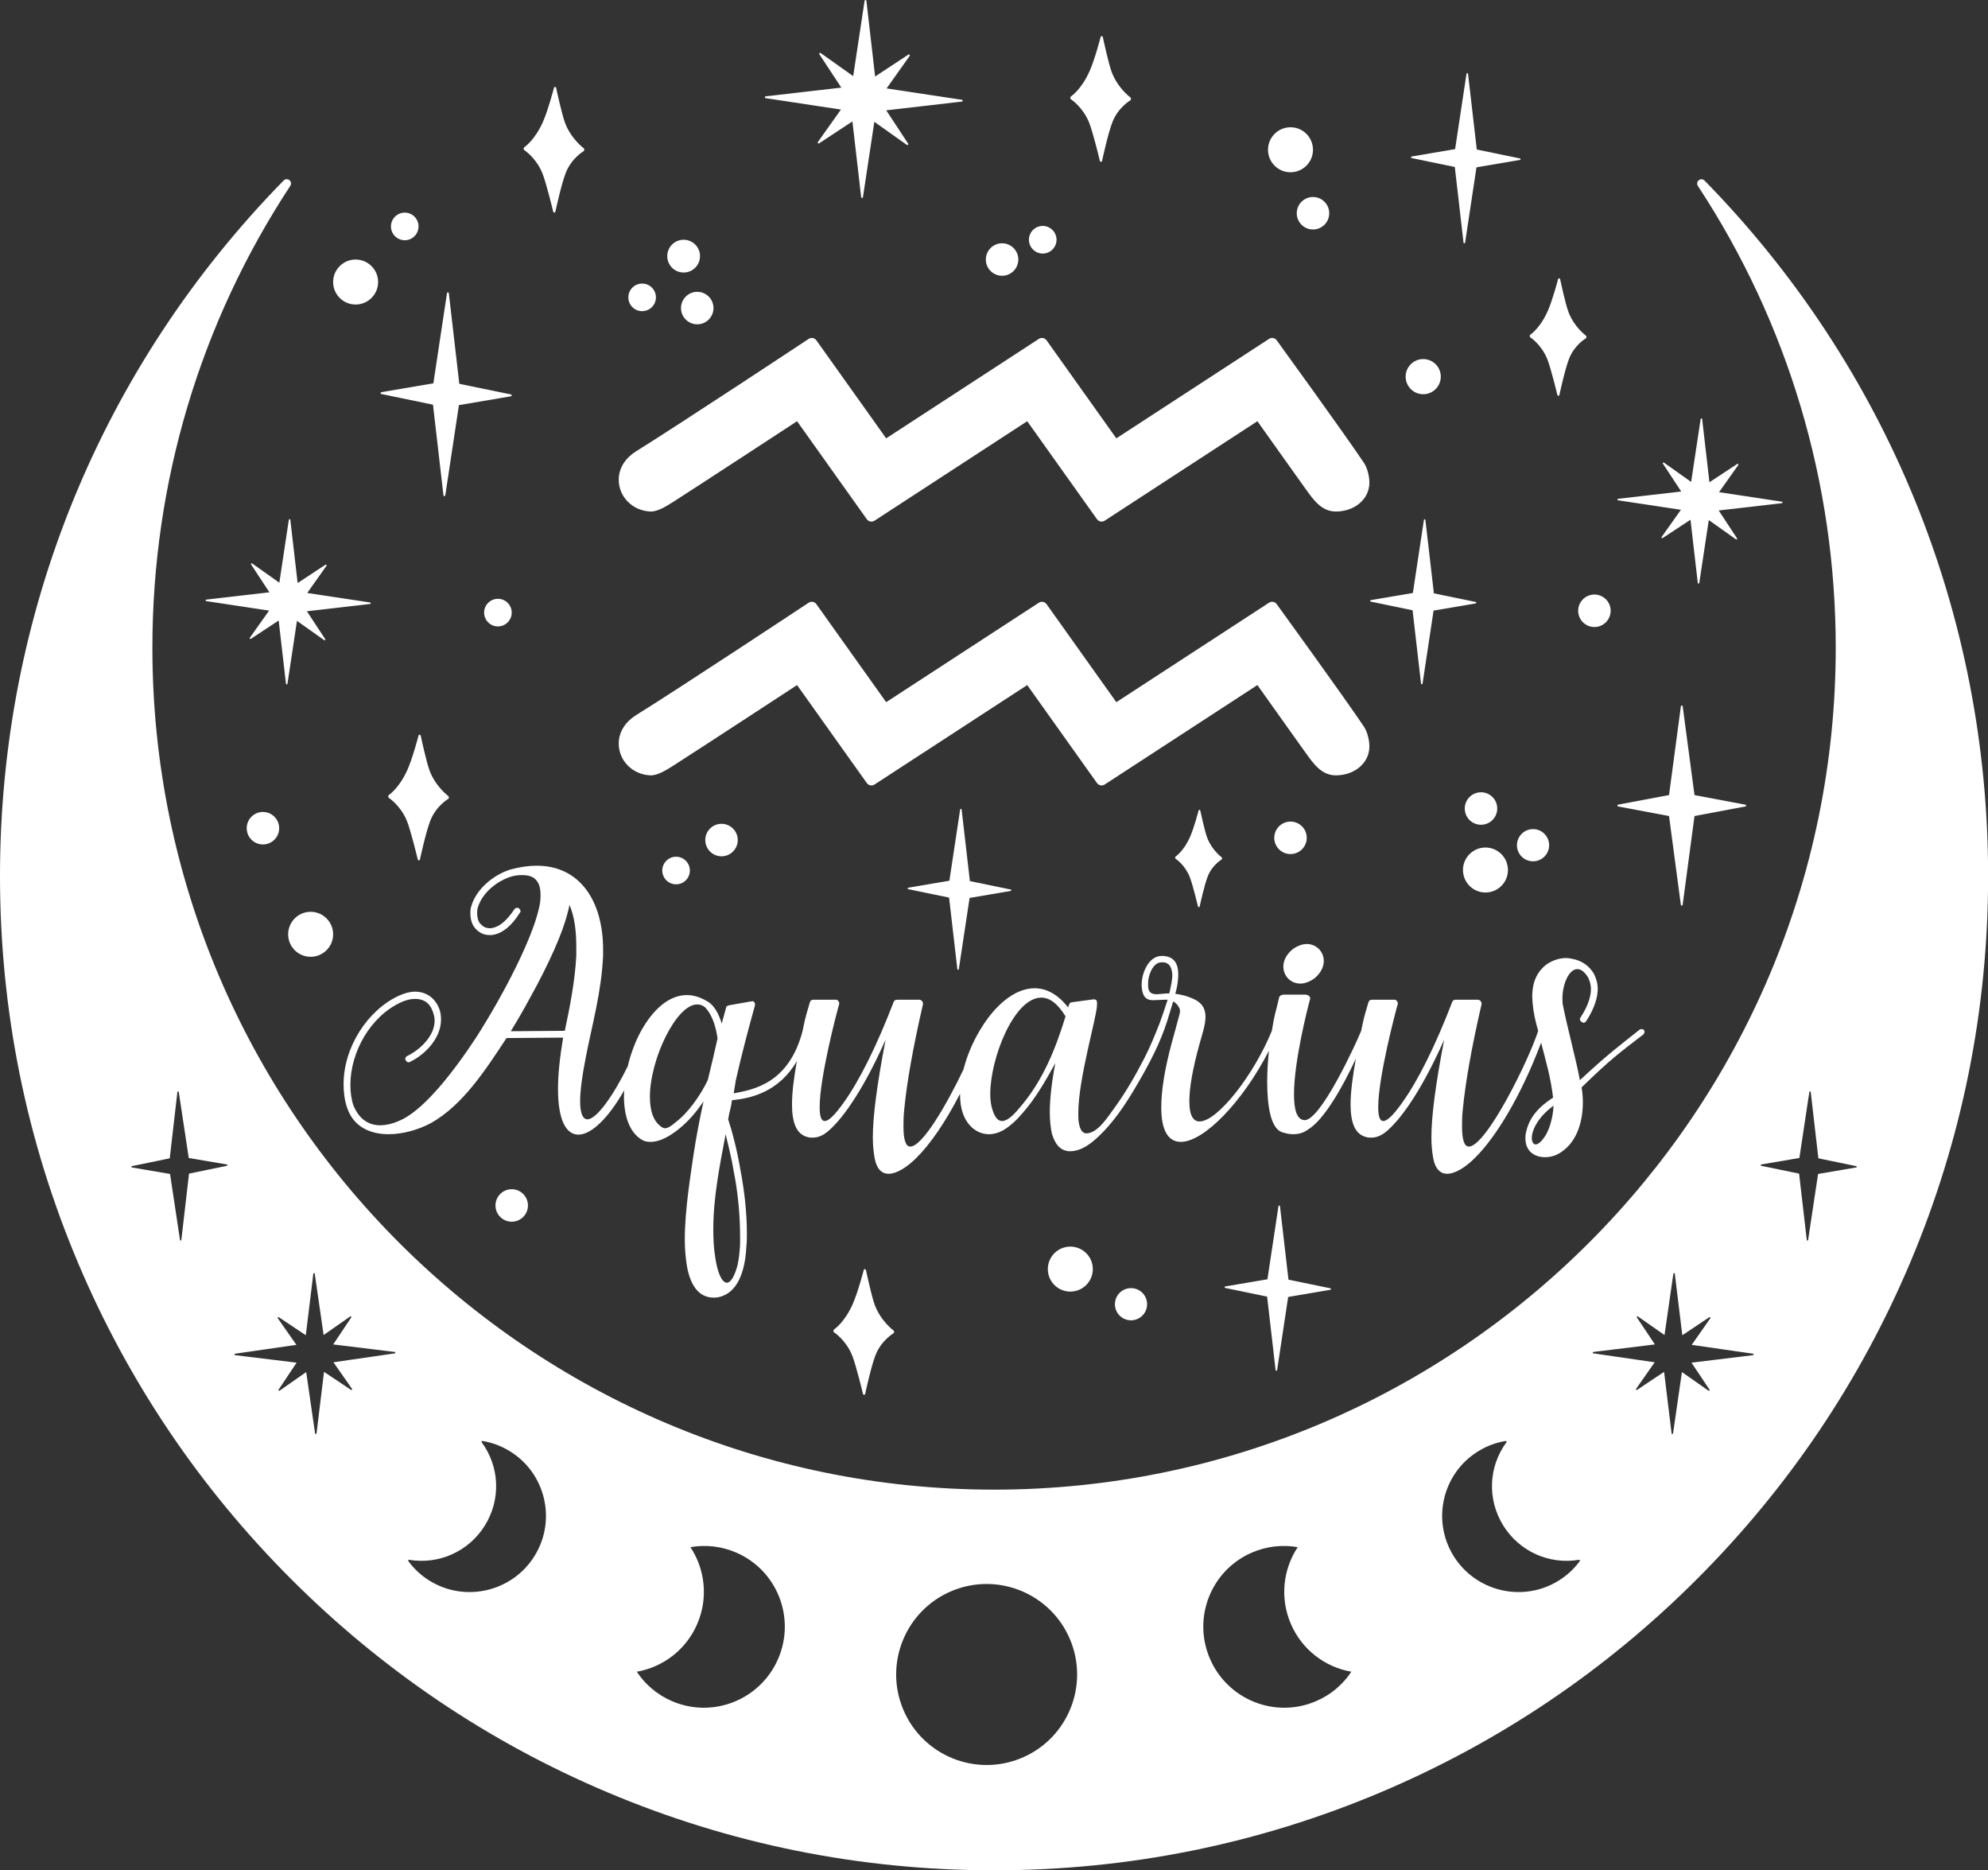
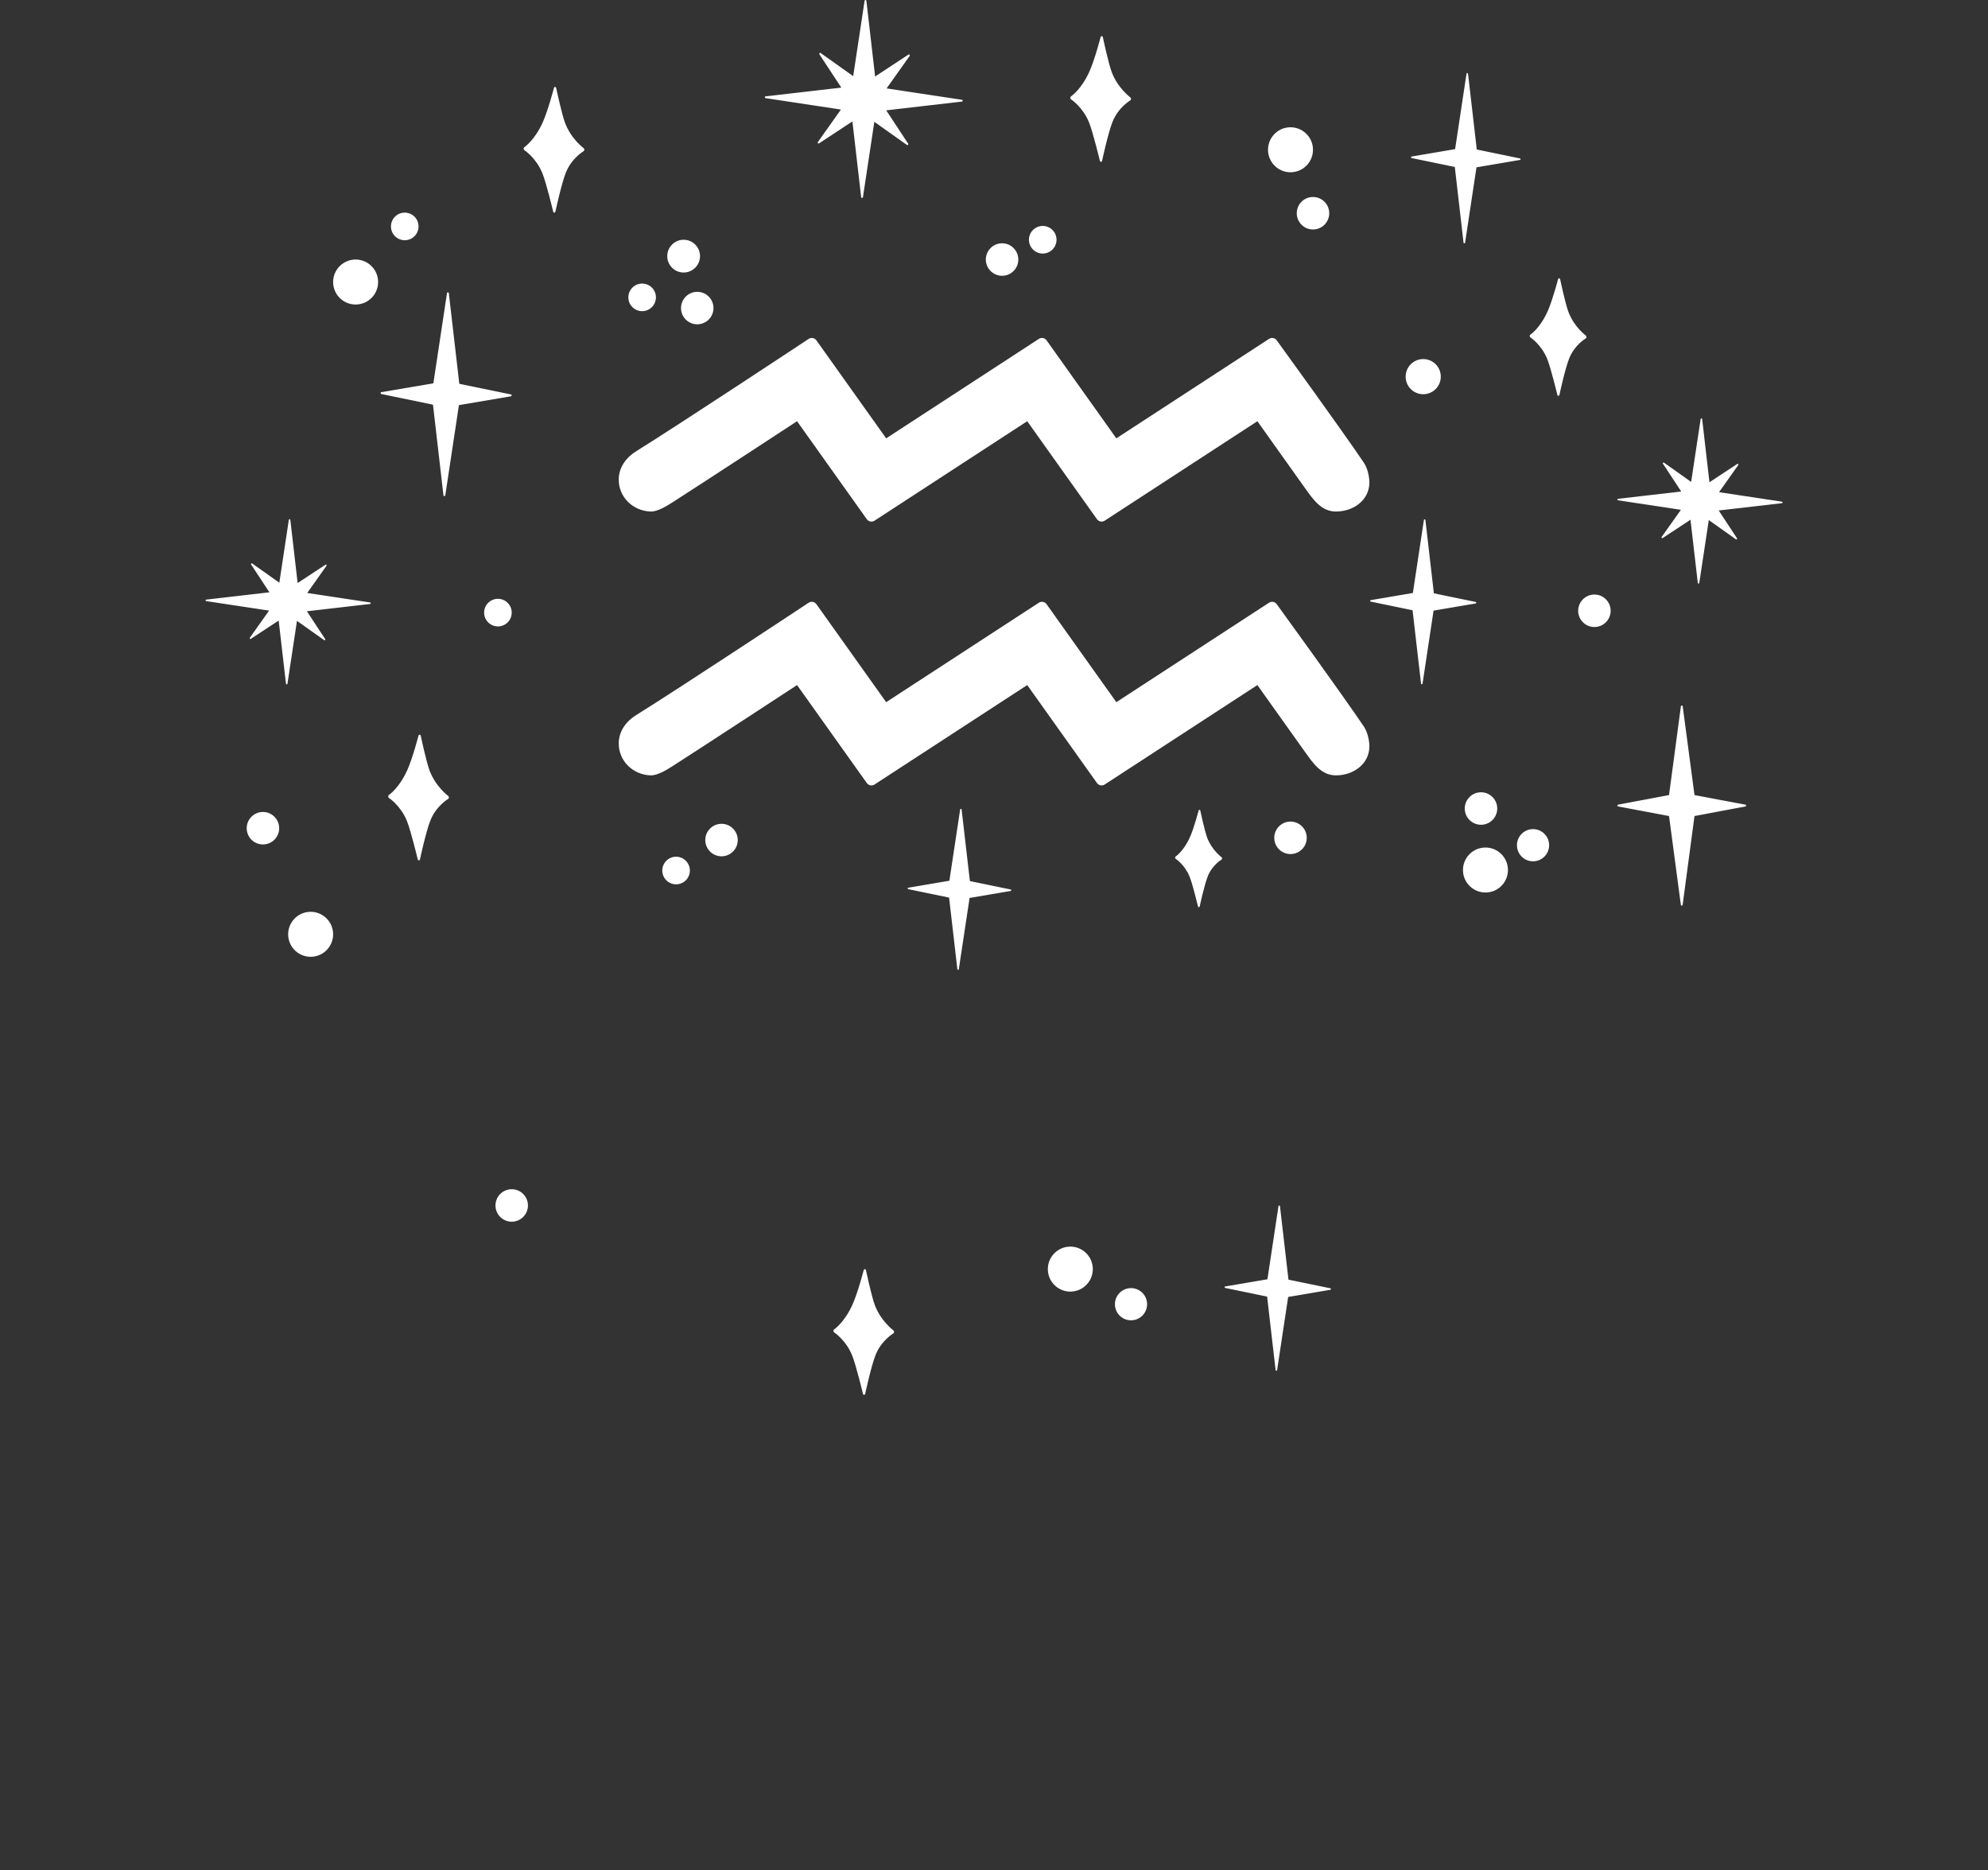
<svg xmlns="http://www.w3.org/2000/svg" fill="#000000" height="500" preserveAspectRatio="xMidYMid meet" version="1" viewBox="0.0 -0.0 531.6 500.0" width="531.6" zoomAndPan="magnify">
  <rect x="0.0" y="-0.0" width="531.6" height="500.0" fill="#333333" stroke="none" />
  <defs>
    <clipPath id="a">
-       <path d="M 0 47 L 531.629 47 L 531.629 500 L 0 500 Z M 0 47" />
-     </clipPath>
+       </clipPath>
  </defs>
  <g>
    <g clip-path="url(#a)" id="change1_1">
-       <path d="M 496.352 312.102 L 486.164 313.84 L 483.496 331.496 C 483.48 331.586 483.406 331.656 483.312 331.648 C 483.223 331.648 483.148 331.578 483.141 331.488 L 481.086 313.75 L 470.969 311.664 C 470.883 311.641 470.824 311.566 470.824 311.48 C 470.824 311.391 470.883 311.312 470.977 311.301 L 481.16 309.57 L 483.828 291.914 C 483.844 291.824 483.922 291.754 484.012 291.754 C 484.102 291.762 484.18 291.832 484.195 291.922 L 486.242 309.66 L 496.359 311.746 C 496.441 311.762 496.504 311.84 496.504 311.93 C 496.504 312.02 496.441 312.09 496.352 312.102 Z M 468.762 362.285 L 452.316 364.289 L 457.133 371.504 C 457.188 371.586 457.172 371.684 457.109 371.754 C 457.043 371.82 456.938 371.828 456.859 371.773 L 449.754 366.801 L 447.383 383.195 C 447.363 383.297 447.281 383.363 447.184 383.363 C 447.086 383.363 447 383.289 446.992 383.188 L 444.984 366.746 L 437.773 371.562 C 437.695 371.617 437.59 371.609 437.52 371.539 C 437.453 371.473 437.445 371.367 437.496 371.289 L 442.473 364.184 L 426.086 361.809 C 425.984 361.801 425.91 361.719 425.91 361.613 C 425.918 361.516 425.984 361.438 426.086 361.422 L 442.527 359.414 L 437.711 352.199 C 437.656 352.125 437.672 352.02 437.742 351.949 C 437.809 351.891 437.914 351.883 437.992 351.934 L 445.098 356.902 L 447.465 340.512 C 447.48 340.414 447.562 340.34 447.66 340.348 C 447.762 340.348 447.844 340.414 447.852 340.512 L 449.859 356.957 L 457.074 352.141 C 457.148 352.094 457.254 352.102 457.324 352.172 C 457.391 352.238 457.398 352.344 457.348 352.422 L 452.371 359.527 L 468.77 361.895 C 468.867 361.906 468.934 361.992 468.934 362.09 C 468.934 362.188 468.859 362.273 468.762 362.285 Z M 422.438 417.34 C 420.898 419.449 418.969 421.223 416.703 422.617 C 407.148 428.48 394.57 425.484 388.672 415.93 C 382.77 406.375 385.742 393.82 395.301 387.961 C 397.566 386.562 400.023 385.645 402.609 385.223 C 402.695 385.215 402.785 385.254 402.832 385.328 C 402.883 385.402 402.879 385.504 402.824 385.57 C 398.008 392.133 397.668 400.844 401.945 407.777 C 406.23 414.711 414.184 418.328 422.223 416.992 C 422.316 416.977 422.398 417.016 422.453 417.098 C 422.496 417.172 422.488 417.273 422.438 417.34 Z M 351.918 454.781 C 340.977 459.492 328.266 454.402 323.539 443.43 C 318.812 432.457 323.852 419.746 334.801 415.043 C 338.789 413.328 343.023 412.91 347.012 413.609 C 343.121 419.488 342.18 427.152 345.184 434.133 C 348.188 441.102 354.406 445.699 361.355 446.91 C 359.125 450.285 355.914 453.07 351.918 454.781 Z M 273.227 469.945 C 260.91 475.133 246.727 469.352 241.539 457.043 C 236.352 444.727 242.133 430.543 254.441 425.355 C 266.75 420.168 280.938 425.949 286.129 438.258 C 291.312 450.574 285.535 464.758 273.227 469.945 Z M 208.094 443.43 C 203.367 454.402 190.656 459.492 179.715 454.781 C 175.719 453.07 172.508 450.285 170.277 446.91 C 177.227 445.699 183.445 441.102 186.449 434.133 C 189.453 427.152 188.512 419.488 184.621 413.609 C 188.609 412.91 192.844 413.328 196.832 415.043 C 207.781 419.746 212.816 432.457 208.094 443.43 Z M 142.961 415.93 C 137.062 425.484 124.484 428.48 114.93 422.617 C 112.66 421.223 110.734 419.449 109.195 417.34 C 109.145 417.273 109.137 417.172 109.18 417.098 C 109.234 417.016 109.316 416.977 109.41 416.992 C 117.449 418.328 125.402 414.711 129.688 407.777 C 133.965 400.844 133.625 392.133 128.809 385.57 C 128.758 385.504 128.746 385.402 128.801 385.328 C 128.848 385.254 128.938 385.215 129.02 385.223 C 131.605 385.645 134.066 386.562 136.332 387.961 C 145.887 393.82 148.859 406.375 142.961 415.93 Z M 105.547 361.809 L 89.16 364.184 L 94.133 371.289 C 94.188 371.367 94.18 371.473 94.109 371.539 C 94.043 371.609 93.938 371.617 93.859 371.562 L 86.648 366.746 L 84.641 383.188 C 84.633 383.289 84.547 383.363 84.449 383.363 C 84.352 383.363 84.266 383.297 84.254 383.195 L 81.879 366.801 L 74.773 371.773 C 74.695 371.828 74.59 371.82 74.523 371.754 C 74.461 371.684 74.445 371.586 74.5 371.504 L 79.316 364.289 L 62.871 362.285 C 62.773 362.273 62.699 362.188 62.699 362.09 C 62.699 361.992 62.766 361.906 62.863 361.895 L 79.262 359.527 L 74.285 352.422 C 74.234 352.344 74.242 352.238 74.309 352.172 C 74.379 352.102 74.484 352.094 74.559 352.141 L 81.773 356.957 L 83.781 340.512 C 83.789 340.414 83.871 340.348 83.973 340.348 C 84.07 340.34 84.152 340.414 84.168 340.512 L 86.535 356.902 L 93.641 351.934 C 93.719 351.883 93.824 351.891 93.891 351.949 C 93.961 352.02 93.977 352.125 93.922 352.199 L 89.105 359.414 L 105.547 361.422 C 105.648 361.438 105.715 361.516 105.723 361.613 C 105.723 361.719 105.648 361.801 105.547 361.809 Z M 60.664 311.664 L 50.547 313.75 L 48.492 331.488 C 48.484 331.578 48.41 331.648 48.32 331.648 C 48.227 331.656 48.152 331.586 48.137 331.496 L 45.469 313.84 L 35.281 312.102 C 35.191 312.09 35.129 312.02 35.129 311.93 C 35.129 311.84 35.191 311.762 35.273 311.746 L 45.391 309.66 L 47.438 291.922 C 47.453 291.832 47.531 291.762 47.621 291.754 C 47.711 291.754 47.789 291.824 47.801 291.914 L 50.473 309.57 L 60.656 311.301 C 60.75 311.312 60.809 311.391 60.809 311.48 C 60.809 311.566 60.75 311.641 60.664 311.664 Z M 455.801 48.266 C 455.383 47.848 454.715 47.805 454.258 48.176 C 453.797 48.547 453.699 49.207 454.016 49.699 C 478.133 86.379 490.883 129.066 490.883 173.168 C 490.883 297.277 389.914 398.234 265.816 398.234 C 141.711 398.234 40.75 297.277 40.75 173.168 C 40.75 129.074 53.5 86.367 77.625 49.684 C 77.949 49.191 77.844 48.531 77.391 48.16 C 76.926 47.789 76.258 47.824 75.848 48.25 C 26.93 98.215 0 164.25 0 234.184 C 0 270.07 7.023 304.883 20.887 337.652 C 34.273 369.309 53.438 397.734 77.852 422.148 C 102.266 446.562 130.691 465.727 162.348 479.113 C 195.117 492.977 229.93 500 265.816 500 C 301.695 500 336.508 492.977 369.285 479.113 C 400.934 465.727 429.367 446.562 453.773 422.148 C 478.188 397.734 497.352 369.309 510.746 337.652 C 524.609 304.883 531.633 270.07 531.633 234.184 C 531.633 164.25 504.703 98.223 455.801 48.266" fill="#ffffff" />
-     </g>
+       </g>
    <g id="change1_2">
-       <path d="M 415.41 295.594 C 411.203 298.664 409.609 302.191 409.609 304.238 C 409.609 305.262 410.062 305.945 410.633 305.945 C 411.316 305.945 412.34 305.148 413.477 303.215 C 414.387 301.508 415.184 299.008 415.41 295.934 Z M 313.484 260.555 C 313.371 258.848 312.801 257.258 310.867 257.258 L 310.641 257.258 C 308.934 257.258 307.797 258.965 307.227 261.125 C 307 262.035 307 262.832 307 263.398 C 307 265.332 307.91 265.789 309.273 265.789 C 310.184 265.789 311.438 265.562 312.688 265.562 C 313.027 263.969 313.484 262.148 313.484 260.555 Z M 284.93 271.703 C 282.77 268.176 280.605 266.699 278.445 266.699 C 271.164 266.699 264.797 282.852 264.797 292.52 C 264.797 294.227 265.023 295.707 265.477 296.957 C 266.047 298.551 266.73 299.688 267.98 299.688 C 269.004 299.688 270.484 298.777 272.531 296.277 C 278.902 288.996 282.312 280.234 284.93 271.703 Z M 194.035 303.215 C 192.445 311.633 190.738 320.164 190.738 328.582 C 190.738 331.199 190.852 333.816 191.305 336.434 C 191.875 340.188 193.012 342.914 194.379 342.914 C 195.289 342.914 196.312 341.551 197.223 338.254 C 197.562 336.66 197.789 334.84 197.902 332.68 L 197.902 330.402 C 197.902 324.941 197.336 318.801 196.199 313.113 C 195.629 309.586 194.719 306.059 194.035 303.215 Z M 189.258 288.77 C 190.168 285.016 191.078 281.258 191.875 277.617 C 191.422 274.32 190.395 271.25 188.574 269.316 C 187.895 268.746 187.211 268.52 186.414 268.52 C 180.84 268.52 173.789 283.191 173.789 293.203 C 173.789 296.957 174.699 299.914 177.086 301.395 C 177.312 301.508 177.539 301.621 177.77 301.621 C 178.566 301.621 179.477 301.055 180.5 300.145 C 184.023 297.527 187.211 292.977 189.258 288.77 Z M 154.102 253.047 C 154.102 248.953 153.648 245.086 152.281 241.898 C 152.168 242.469 152.055 243.152 151.828 243.832 C 150.578 249.18 146.711 257.824 141.703 266.812 C 140.109 269.77 138.402 272.727 136.586 275.684 L 151.031 275.57 C 152.281 269.656 153.762 262.375 154.102 255.438 Z M 439.527 276.48 C 433.043 281.488 430.996 282.852 422.918 290.703 C 423.148 291.953 423.262 293.316 423.262 294.684 C 423.262 300.258 421.441 305.945 416.547 308.562 C 415.41 309.129 414.273 309.359 413.137 309.359 C 411.996 309.359 410.973 309.129 410.062 308.562 C 408.699 307.766 407.902 306.285 407.902 304.352 C 407.902 303.898 407.902 303.441 408.016 302.988 C 408.812 298.777 411.43 295.934 415.297 293.434 C 414.738 288.301 413.34 283.555 412.102 278.75 C 406.672 293.109 399.961 304.098 394.367 309.586 C 392.09 311.859 389.246 313.793 386.973 313.793 C 385.266 313.793 383.785 312.656 383.219 309.473 C 382.988 308.105 382.762 306.285 382.762 304.125 C 382.762 298.324 383.898 289.793 386.176 277.961 C 380.715 290.246 375.254 298.551 370.93 302.305 C 369.34 303.672 367.973 304.125 366.723 304.125 C 366.27 304.125 365.812 304.125 365.473 304.012 C 362.285 303.328 361.148 300.027 361.148 295.25 C 361.148 291.734 361.766 287.461 362.566 283.012 C 359.137 290.383 354.094 299.387 349.773 301.965 C 348.52 302.871 347.27 303.215 345.789 303.215 C 344.766 303.215 343.742 302.988 342.719 302.645 C 339.762 301.508 338.852 295.594 338.852 289.109 C 338.852 286.387 339.039 283.52 339.324 280.902 C 332.172 294.773 321.871 305.262 315.758 305.262 C 312.574 305.262 310.527 302.531 310.527 296.047 C 310.527 291.84 311.324 286.152 313.371 278.645 C 314.02 276.246 314.707 273.859 315.324 271.453 C 315.512 270.715 315.695 270.109 315.324 269.406 C 314.949 268.691 314.445 268.09 313.711 267.723 C 313.445 268.637 312.277 272.426 312.129 272.91 C 310.262 278.844 307.312 284.387 304.191 289.746 C 301.082 295.09 297.598 300.449 292.93 304.57 C 291.082 306.199 288.762 307.766 286.18 307.766 C 285.84 307.766 285.5 307.766 285.156 307.652 C 283.34 307.309 282.086 305.719 281.289 303.102 C 280.949 301.508 280.723 299.688 280.723 297.301 C 280.723 293.887 281.176 289.562 282.199 284.219 C 279.812 288.539 276.969 293.547 273.668 297.301 C 271.961 299.348 270.141 301.055 268.207 302.191 C 266.957 302.871 265.703 303.215 264.453 303.215 C 262.859 303.215 261.383 302.645 260.129 301.621 C 257.742 299.574 256.719 296.391 256.719 292.637 C 256.719 292.555 256.723 292.469 256.723 292.387 C 252.785 300.07 248.656 306.004 245 309.586 C 242.727 311.859 239.883 313.793 237.605 313.793 C 235.898 313.793 234.422 312.656 233.852 309.473 C 233.625 308.105 233.398 306.285 233.398 304.125 C 233.398 298.324 234.535 289.793 236.812 277.961 C 231.352 290.246 225.891 298.551 221.566 302.305 C 219.977 303.672 218.609 304.125 217.359 304.125 C 216.902 304.125 216.449 304.125 216.105 304.012 C 212.922 303.328 211.785 300.027 211.785 295.25 C 211.785 291.91 212.34 287.887 213.082 283.68 C 208.273 291.918 200.793 293.664 195.742 294.113 C 195.516 295.934 194.945 297.641 194.719 299.234 C 195.855 302.645 197.109 307.539 198.02 312.883 C 199.043 318.23 199.723 324.262 199.723 329.605 C 199.723 330.742 199.723 331.883 199.609 332.906 C 199.383 337.91 198.133 345.531 192.102 346.785 C 191.648 346.898 191.191 346.898 190.852 346.898 C 186.758 346.898 184.594 343.484 183.684 338.48 C 183.344 336.316 183.117 333.93 183.117 331.426 C 183.117 323.352 184.707 313.906 185.504 308.336 C 186.188 303.898 187.098 299.121 188.121 294.453 C 186.188 297.301 184.023 299.801 181.637 301.734 C 179.246 303.672 176.52 305.262 174.016 305.262 C 173.105 305.262 172.309 305.148 171.625 304.695 C 168.328 302.762 166.848 298.324 166.848 293.09 C 166.848 292.566 166.879 292.031 166.906 291.492 C 162.59 299.082 158.059 303.328 154.672 303.328 C 151.371 303.328 149.211 299.461 149.211 291.043 C 149.211 287.402 149.668 282.852 150.578 277.391 L 135.445 277.508 C 129.758 286.152 123.73 295.48 115.199 300.258 C 112.012 301.965 107.805 303.215 103.938 303.215 C 99.043 303.215 94.492 301.281 92.789 296.047 C 92.105 294 91.879 291.953 91.879 289.793 C 91.879 280.008 98.25 270.109 106.551 266.242 C 108.258 265.449 109.738 265.105 110.988 265.105 C 112.695 265.105 114.176 265.676 115.312 266.586 C 116.223 267.383 116.902 268.293 117.359 269.43 C 117.816 270.453 117.93 271.59 117.93 272.613 C 117.93 277.508 113.719 281.941 109.625 283.875 C 109.512 283.988 109.395 283.988 109.281 283.988 C 108.941 283.988 108.602 283.762 108.484 283.422 C 108.371 283.309 108.371 283.191 108.371 283.078 C 108.371 282.738 108.602 282.398 108.941 282.285 C 112.582 280.465 116.223 276.824 116.223 272.84 C 116.223 271.934 115.992 271.137 115.652 270.227 C 115.312 269.316 114.855 268.633 114.176 268.062 C 113.379 267.383 112.242 267.039 110.988 267.039 C 109.965 267.039 108.715 267.266 107.234 267.949 C 99.043 271.703 93.699 281.258 93.699 290.02 C 93.699 291.953 93.926 293.773 94.492 295.48 C 96.086 299.348 98.703 300.824 101.66 300.824 C 103.711 300.824 105.871 300.145 108.031 299.008 C 113.719 295.934 120.887 287.176 127.371 277.277 C 135.219 264.992 142.16 251 143.98 243.379 C 144.434 241.785 144.547 240.422 144.547 239.281 C 144.547 237.234 144.094 235.984 143.184 235.074 C 142.273 234.164 140.906 233.938 139.543 233.938 C 138.633 233.938 137.723 234.051 136.926 234.277 C 132.945 235.414 128.848 238.715 127.711 242.809 C 127.598 243.266 127.598 243.719 127.598 244.176 C 127.598 245.199 127.824 246.109 128.281 246.789 C 128.734 247.246 129.191 247.699 129.758 247.93 C 130.102 248.043 130.555 248.156 130.895 248.156 C 131.238 248.156 131.465 248.156 131.809 248.043 C 133.512 247.699 135.445 246.223 137.496 243.152 C 137.723 242.809 137.949 242.695 138.289 242.695 C 138.402 242.695 138.633 242.695 138.746 242.809 C 138.973 243.035 139.199 243.266 139.199 243.605 C 139.199 243.719 139.086 243.945 138.973 244.062 C 136.699 247.699 134.309 249.406 132.148 249.863 C 131.691 249.977 131.352 249.977 131.012 249.977 C 130.328 249.977 129.645 249.863 129.078 249.637 C 128.168 249.293 127.371 248.609 126.801 247.816 C 126.117 246.906 125.777 245.539 125.777 244.176 C 125.777 243.605 125.777 242.922 126.004 242.355 C 127.258 237.691 132.035 233.824 136.473 232.457 C 138.973 231.773 141.363 231.434 143.523 231.434 C 155.242 231.434 161.27 241.105 161.27 253.844 L 161.27 255.551 C 160.816 265.332 158.312 273.98 156.605 282.852 C 155.582 288.086 155.129 291.84 155.129 294.453 C 155.129 297.754 155.922 299.234 157.062 299.234 C 159.574 299.234 164.105 292.707 167.863 285.047 C 168.656 281.711 169.887 278.395 171.512 275.457 C 174.586 269.996 178.793 266.016 183.684 266.016 C 185.617 266.016 187.664 266.699 189.715 268.062 C 191.191 269.199 192.215 271.137 193.012 273.637 C 193.355 272.16 193.809 270.793 194.148 269.43 C 194.148 268.973 194.605 268.859 194.945 268.746 L 200.746 267.723 L 200.977 267.723 C 201.09 267.723 201.09 267.723 201.203 267.609 C 201.656 267.723 201.887 268.062 201.887 268.52 L 201.887 268.746 C 200.18 274.891 198.359 281.715 196.766 288.77 L 196.199 292.293 C 201.656 291.27 210.984 289.562 214.625 275.57 C 214.625 275.562 214.633 275.555 214.633 275.543 L 214.969 273.867 C 215.426 271.703 215.992 269.883 216.562 267.949 C 216.676 267.496 217.016 267.266 217.473 267.266 L 223.727 267.266 C 224.184 267.496 224.41 267.836 224.41 268.176 L 224.41 268.406 C 223.727 270.68 219.18 288.086 219.18 295.934 C 219.18 298.211 219.52 299.688 220.543 299.688 C 221.566 299.688 223.16 298.211 225.664 294.684 C 229.871 288.77 234.422 279.668 238.973 267.836 C 239.086 267.496 239.426 267.266 239.883 267.266 L 245.91 267.266 C 246.594 267.383 246.82 267.949 246.82 268.406 C 244.09 280.234 242.496 289.449 241.816 296.391 C 241.59 298.324 241.59 299.914 241.59 301.168 C 241.59 304.922 242.27 306.516 243.406 306.516 C 246.641 306.516 253.148 295.316 257.637 285.906 C 258.527 282.387 260.031 278.793 261.949 275.57 C 261.984 275.469 262.047 275.383 262.113 275.301 C 265.863 268.953 271.242 264.195 276.625 264.195 C 279.695 264.195 282.77 265.676 285.613 269.316 C 285.84 268.859 285.84 268.062 286.523 267.949 L 292.438 267.152 C 293.234 267.152 293.348 267.609 293.348 268.062 L 293.348 268.633 C 293.348 271.703 288.344 288.312 288.344 297.527 C 288.344 298.438 288.344 299.234 288.457 300.027 C 288.797 302.078 289.48 302.988 290.504 302.988 C 293.531 302.988 296.371 298.414 297.875 296.359 C 300.996 292.09 303.645 287.477 306.059 282.781 C 307.551 279.883 308.773 276.859 309.977 273.836 C 310.484 272.555 311.93 268.258 312.234 267.266 L 311.438 267.266 C 310.41 267.266 309.273 267.383 308.363 267.383 C 306.773 267.383 305.52 266.812 305.293 263.742 L 305.293 263.172 C 305.293 259.988 307.227 255.551 310.641 255.551 C 314.055 255.551 315.078 257.711 315.078 260.555 C 315.078 262.262 314.734 264.082 314.281 265.676 C 315.871 265.902 317.352 266.242 318.602 266.812 C 321.559 267.949 322.355 269.77 322.355 271.816 C 322.355 273.867 321.559 276.254 320.879 278.645 C 318.832 285.926 318.035 291.043 318.035 294.344 C 318.035 298.211 319.059 299.801 320.766 299.801 C 325.543 299.801 335.211 287.516 340.102 275.57 C 340.898 270.566 340.898 271.703 342.035 266.699 C 342.152 266.129 342.832 265.902 343.289 265.902 L 349.203 265.902 C 349.773 266.016 350.34 266.242 350.34 266.926 L 350.34 267.039 C 349.66 269.43 346.02 283.762 346.02 292.52 C 346.02 296.504 346.699 299.348 348.863 299.461 C 353.184 299.461 362.512 279.211 363.992 275.57 L 364.336 273.867 C 364.789 271.703 365.355 269.883 365.926 267.949 C 366.039 267.496 366.383 267.266 366.836 267.266 L 373.094 267.266 C 373.547 267.496 373.777 267.836 373.777 268.176 L 373.777 268.406 C 373.094 270.68 368.543 288.086 368.543 295.934 C 368.543 298.211 368.883 299.688 369.906 299.688 C 370.93 299.688 372.523 298.211 375.027 294.684 C 379.234 288.77 383.785 279.668 388.336 267.836 C 388.449 267.496 388.789 267.266 389.246 267.266 L 395.277 267.266 C 395.957 267.383 396.188 267.949 396.188 268.406 C 393.457 280.234 391.863 289.449 391.18 296.391 C 390.953 298.324 390.953 299.914 390.953 301.168 C 390.953 304.922 391.637 306.516 392.773 306.516 C 397.438 306.516 408.926 283.191 411.316 275.57 C 410.633 273.297 410.062 270.793 409.836 268.293 C 409.836 267.723 409.723 267.039 409.723 266.473 C 409.723 262.945 410.746 259.875 413.703 257.711 C 415.297 256.688 417.004 256.117 418.824 256.117 C 419.391 256.117 419.961 256.234 420.531 256.348 C 422.918 256.801 424.965 258.168 426.219 260.328 C 426.785 261.465 427.242 262.832 427.242 264.309 C 427.242 266.699 426.332 269.656 424.172 272.953 C 424.055 273.184 423.715 273.41 423.488 273.41 C 423.262 273.41 423.148 273.297 422.918 273.184 C 422.691 273.07 422.465 272.727 422.465 272.5 C 422.465 272.273 422.578 272.16 422.691 271.934 C 424.625 268.973 425.422 266.359 425.422 264.426 C 425.422 263.172 425.078 262.148 424.625 261.238 C 423.602 259.645 422.691 259.078 421.781 259.078 C 419.508 259.078 417.801 263.172 417.801 266.926 C 417.801 267.496 417.801 268.062 417.914 268.633 C 418.48 271.59 419.391 275.23 420.301 279.098 C 421.098 282.512 421.895 285.582 422.465 288.77 C 430.426 281.375 433.383 279.324 438.051 275.57 C 438.277 275.344 438.617 275.117 438.957 275.117 C 439.188 275.117 439.301 275.117 439.414 275.23 C 439.641 275.344 439.754 275.57 439.754 275.914 C 439.754 276.027 439.641 276.254 439.527 276.48 Z M 343.176 258.395 C 343.176 256.914 343.855 255.324 345.562 253.844 C 346.93 252.82 348.293 252.367 349.43 252.367 C 352.047 252.367 353.98 254.414 353.98 256.914 C 353.98 258.395 353.301 259.988 351.594 261.465 C 350.227 262.488 348.863 262.945 347.727 262.945 C 345.109 262.945 343.176 260.898 343.176 258.395" fill="#ffffff" />
-     </g>
+       </g>
    <g id="change1_3">
      <path d="M 180.152 204.617 C 188.523 199.254 213.137 183.141 213.137 183.141 L 231.789 209.336 C 232.262 209.996 233.172 210.172 233.855 209.727 L 274.684 183.141 L 293.34 209.336 C 293.633 209.75 294.102 209.973 294.574 209.973 C 294.859 209.973 295.148 209.891 295.402 209.727 L 336.234 183.141 C 336.234 183.141 345.703 196.477 349.059 201.148 C 351.211 204.148 353.359 207.281 357.234 207.281 C 361.941 207.281 366.18 204.215 366.18 199.508 C 366.18 198.25 365.801 195.875 364.719 194.258 C 359.117 185.914 341.406 161.52 341.406 161.52 C 340.934 160.855 340.027 160.684 339.344 161.125 L 298.512 187.715 L 279.859 161.52 C 279.387 160.855 278.477 160.68 277.797 161.125 L 236.965 187.715 L 218.309 161.52 C 217.84 160.855 216.93 160.68 216.246 161.125 C 216.246 161.125 181.953 183.812 170.094 191.18 C 167.465 192.812 165.453 195.453 165.453 198.762 C 165.453 203.469 169.27 207.121 173.973 207.281 C 175.816 207.344 178.254 205.836 180.152 204.617 Z M 173.973 136.75 C 169.27 136.59 165.453 132.934 165.453 128.227 C 165.453 124.922 167.465 122.281 170.094 120.648 C 181.953 113.277 216.246 90.594 216.246 90.594 C 216.93 90.148 217.84 90.324 218.309 90.984 L 236.965 117.184 L 277.797 90.594 C 278.477 90.148 279.387 90.324 279.859 90.984 L 298.512 117.184 L 339.344 90.594 C 340.027 90.148 340.934 90.324 341.406 90.984 C 341.406 90.984 359.117 115.383 364.719 123.727 C 365.801 125.344 366.18 127.719 366.18 128.977 C 366.18 133.684 361.941 136.75 357.234 136.75 C 353.359 136.75 351.211 133.613 349.059 130.617 C 345.703 125.941 336.234 112.605 336.234 112.605 L 295.402 139.195 C 295.148 139.359 294.859 139.441 294.574 139.441 C 294.102 139.441 293.633 139.219 293.34 138.805 L 274.684 112.605 L 233.855 139.195 C 233.172 139.637 232.262 139.465 231.789 138.805 L 213.137 112.605 C 213.137 112.605 188.523 128.723 180.152 134.086 C 178.254 135.305 175.816 136.812 173.973 136.75" fill="#ffffff" />
    </g>
    <g id="change1_4">
      <path d="M 353.969 60.266 C 355.77 58.684 355.945 55.941 354.363 54.141 C 352.777 52.34 350.035 52.16 348.234 53.746 C 346.434 55.328 346.258 58.07 347.84 59.871 C 349.422 61.676 352.164 61.852 353.969 60.266 Z M 139.988 325.25 C 141.637 323.512 141.562 320.762 139.824 319.113 C 138.082 317.461 135.336 317.535 133.684 319.277 C 132.035 321.016 132.109 323.766 133.848 325.414 C 135.59 327.062 138.336 326.992 139.988 325.25 Z M 429.504 166.27 C 431.156 164.531 431.082 161.781 429.34 160.133 C 427.602 158.48 424.852 158.555 423.203 160.297 C 421.551 162.035 421.625 164.785 423.367 166.434 C 425.105 168.086 427.855 168.012 429.504 166.27 Z M 348.238 226.969 C 349.887 225.227 349.816 222.477 348.074 220.828 C 346.332 219.18 343.586 219.254 341.934 220.992 C 340.285 222.734 340.359 225.48 342.098 227.133 C 343.84 228.781 346.59 228.707 348.238 226.969 Z M 305.562 351.625 C 307.195 349.898 307.121 347.176 305.398 345.539 C 303.672 343.906 300.949 343.977 299.312 345.703 C 297.68 347.43 297.754 350.152 299.477 351.785 C 301.199 353.422 303.926 353.348 305.562 351.625 Z M 413.066 228.914 C 414.699 227.191 414.629 224.469 412.902 222.832 C 411.18 221.195 408.453 221.27 406.82 222.996 C 405.184 224.719 405.258 227.445 406.98 229.078 C 408.707 230.715 411.43 230.641 413.066 228.914 Z M 399.176 219.133 C 400.828 217.395 400.754 214.645 399.016 212.992 C 397.273 211.344 394.523 211.418 392.875 213.16 C 391.227 214.898 391.297 217.648 393.039 219.297 C 394.777 220.945 397.527 220.875 399.176 219.133 Z M 401.582 236.723 C 403.867 234.312 403.766 230.508 401.355 228.223 C 398.945 225.938 395.141 226.039 392.855 228.449 C 390.57 230.859 390.672 234.664 393.082 236.949 C 395.492 239.234 399.297 239.133 401.582 236.723 Z M 271.109 72.371 C 272.762 70.629 272.688 67.879 270.945 66.23 C 269.207 64.578 266.457 64.652 264.809 66.395 C 263.156 68.137 263.23 70.883 264.973 72.531 C 266.715 74.184 269.461 74.109 271.109 72.371 Z M 196.09 227.562 C 197.738 225.824 197.664 223.074 195.926 221.426 C 194.184 219.773 191.434 219.848 189.785 221.59 C 188.137 223.328 188.211 226.078 189.949 227.727 C 191.691 229.379 194.438 229.305 196.09 227.562 Z M 73.461 224.395 C 75.113 222.656 75.039 219.906 73.297 218.258 C 71.559 216.605 68.809 216.68 67.16 218.422 C 65.512 220.16 65.582 222.91 67.324 224.559 C 69.066 226.211 71.812 226.137 73.461 224.395 Z M 349.449 44.176 C 351.734 41.766 351.633 37.957 349.223 35.672 C 346.812 33.387 343.008 33.488 340.723 35.898 C 338.438 38.312 338.539 42.117 340.949 44.402 C 343.359 46.688 347.164 46.586 349.449 44.176 Z M 290.574 343.414 C 292.859 341.004 292.758 337.195 290.348 334.914 C 287.938 332.629 284.129 332.73 281.844 335.141 C 279.559 337.551 279.66 341.355 282.07 343.641 C 284.48 345.926 288.289 345.824 290.574 343.414 Z M 99.461 79.531 C 101.746 77.121 101.645 73.316 99.23 71.031 C 96.82 68.746 93.016 68.848 90.73 71.258 C 88.445 73.668 88.547 77.477 90.957 79.762 C 93.367 82.047 97.176 81.945 99.461 79.531 Z M 87.434 253.906 C 89.719 251.496 89.613 247.691 87.203 245.406 C 84.793 243.121 80.988 243.223 78.703 245.633 C 76.418 248.043 76.52 251.852 78.93 254.137 C 81.34 256.422 85.148 256.316 87.434 253.906 Z M 383.984 103.926 C 385.773 102.043 385.691 99.066 383.809 97.281 C 381.926 95.496 378.953 95.574 377.164 97.461 C 375.379 99.344 375.461 102.316 377.344 104.102 C 379.227 105.887 382.199 105.809 383.984 103.926 Z M 110.91 63.07 C 112.312 61.594 112.25 59.258 110.77 57.855 C 109.289 56.453 106.957 56.516 105.555 57.996 C 104.152 59.473 104.215 61.809 105.695 63.211 C 107.172 64.613 109.508 64.551 110.91 63.07 Z M 183.465 235.262 C 184.863 233.781 184.801 231.445 183.324 230.043 C 181.844 228.645 179.512 228.703 178.109 230.184 C 176.707 231.66 176.77 233.996 178.246 235.398 C 179.727 236.801 182.062 236.738 183.465 235.262 Z M 281.508 66.629 C 282.91 65.152 282.848 62.816 281.367 61.414 C 279.891 60.012 277.555 60.074 276.152 61.555 C 274.75 63.031 274.812 65.367 276.293 66.77 C 277.77 68.172 280.105 68.109 281.508 66.629 Z M 135.824 166.309 C 137.227 164.832 137.164 162.496 135.684 161.094 C 134.207 159.695 131.871 159.758 130.469 161.234 C 129.066 162.715 129.129 165.047 130.609 166.449 C 132.086 167.852 134.422 167.789 135.824 166.309 Z M 186.445 78.016 C 184.051 78.016 182.105 79.961 182.105 82.355 C 182.105 84.758 184.051 86.699 186.445 86.699 C 188.844 86.699 190.789 84.758 190.789 82.355 C 190.789 79.961 188.844 78.016 186.445 78.016 Z M 182.809 64.094 C 180.387 64.094 178.426 66.055 178.426 68.473 C 178.426 70.891 180.387 72.855 182.809 72.855 C 185.227 72.855 187.188 70.891 187.188 68.473 C 187.188 66.055 185.227 64.094 182.809 64.094 Z M 171.711 75.809 C 169.676 75.809 168.023 77.457 168.023 79.496 C 168.023 81.531 169.676 83.184 171.711 83.184 C 173.75 83.184 175.398 81.531 175.398 79.496 C 175.398 77.457 173.75 75.809 171.711 75.809 Z M 424.07 89.727 C 424.039 89.703 420.938 87.422 419.418 83.422 C 418.578 81.223 417.211 74.754 417.195 74.688 C 417.16 74.516 417.047 74.398 416.918 74.395 L 416.914 74.395 C 416.785 74.395 416.668 74.504 416.625 74.672 C 416.609 74.727 415.176 80.215 413.883 83.133 C 411.84 87.742 409.258 89.445 409.23 89.461 C 409.125 89.527 409.059 89.676 409.059 89.832 C 409.055 89.988 409.121 90.133 409.227 90.199 C 409.258 90.219 412.16 92.102 413.73 95.953 C 414.711 98.355 416.418 105.469 416.438 105.543 C 416.477 105.707 416.586 105.816 416.715 105.82 L 416.727 105.82 C 416.855 105.812 416.973 105.695 417.008 105.52 C 417.023 105.453 418.469 98.695 419.602 95.832 C 421.027 92.23 424.012 90.477 424.043 90.461 C 424.148 90.398 424.223 90.262 424.227 90.102 C 424.234 89.945 424.172 89.801 424.07 89.727 Z M 326.672 229.188 C 326.645 229.172 324.074 227.281 322.812 223.965 C 322.121 222.145 320.984 216.781 320.973 216.73 C 320.941 216.59 320.852 216.492 320.742 216.488 L 320.738 216.488 C 320.633 216.484 320.535 216.578 320.5 216.715 C 320.488 216.762 319.301 221.309 318.227 223.727 C 316.535 227.547 314.395 228.957 314.375 228.969 C 314.285 229.027 314.23 229.145 314.23 229.277 C 314.23 229.406 314.285 229.527 314.371 229.582 C 314.395 229.598 316.801 231.156 318.102 234.352 C 318.914 236.34 320.328 242.234 320.344 242.293 C 320.379 242.43 320.469 242.523 320.574 242.523 L 320.586 242.523 C 320.691 242.52 320.789 242.418 320.816 242.277 C 320.828 242.219 322.027 236.621 322.969 234.25 C 324.148 231.266 326.621 229.812 326.645 229.797 C 326.734 229.746 326.793 229.633 326.801 229.5 C 326.805 229.371 326.754 229.25 326.672 229.188 Z M 302.27 26.051 C 302.238 26.023 298.922 23.586 297.289 19.305 C 296.398 16.953 294.93 10.031 294.914 9.965 C 294.879 9.781 294.758 9.656 294.617 9.652 L 294.613 9.652 C 294.477 9.648 294.352 9.77 294.305 9.945 C 294.289 10.004 292.754 15.875 291.371 18.996 C 289.184 23.93 286.422 25.75 286.395 25.766 C 286.281 25.84 286.211 25.992 286.211 26.164 C 286.207 26.332 286.277 26.484 286.391 26.559 C 286.422 26.578 289.527 28.59 291.211 32.711 C 292.258 35.281 294.086 42.891 294.102 42.969 C 294.145 43.145 294.266 43.262 294.398 43.266 C 294.398 43.266 294.406 43.266 294.414 43.266 C 294.555 43.258 294.676 43.129 294.715 42.945 C 294.73 42.871 296.277 35.645 297.488 32.582 C 299.016 28.73 302.207 26.855 302.238 26.836 C 302.352 26.77 302.43 26.621 302.438 26.453 C 302.441 26.285 302.379 26.129 302.27 26.051 Z M 156.086 39.629 C 156.055 39.605 152.734 37.164 151.109 32.883 C 150.215 30.535 148.746 23.613 148.73 23.543 C 148.691 23.359 148.574 23.234 148.434 23.23 L 148.43 23.23 C 148.293 23.23 148.168 23.348 148.121 23.523 C 148.105 23.586 146.57 29.453 145.188 32.574 C 143 37.508 140.238 39.328 140.211 39.348 C 140.102 39.418 140.027 39.574 140.023 39.742 C 140.023 39.91 140.098 40.066 140.207 40.137 C 140.238 40.156 143.344 42.168 145.027 46.289 C 146.074 48.859 147.902 56.469 147.918 56.547 C 147.961 56.723 148.082 56.844 148.215 56.844 L 148.23 56.844 C 148.371 56.84 148.492 56.711 148.531 56.523 C 148.547 56.453 150.094 49.227 151.305 46.16 C 152.832 42.309 156.023 40.434 156.055 40.414 C 156.172 40.348 156.246 40.199 156.254 40.031 C 156.262 39.863 156.195 39.707 156.086 39.629 Z M 238.922 355.676 C 238.891 355.648 235.57 353.211 233.941 348.93 C 233.051 346.578 231.582 339.656 231.566 339.59 C 231.527 339.406 231.406 339.281 231.27 339.277 L 231.266 339.277 C 231.129 339.273 231.004 339.395 230.957 339.57 C 230.941 339.629 229.406 345.5 228.023 348.621 C 225.836 353.555 223.074 355.375 223.047 355.391 C 222.934 355.465 222.863 355.617 222.859 355.789 C 222.859 355.957 222.93 356.109 223.043 356.184 C 223.074 356.203 226.18 358.215 227.863 362.336 C 228.91 364.906 230.734 372.516 230.754 372.594 C 230.797 372.77 230.918 372.887 231.051 372.891 C 231.051 372.891 231.059 372.891 231.066 372.891 C 231.207 372.887 231.328 372.754 231.367 372.57 C 231.383 372.496 232.93 365.27 234.141 362.207 C 235.668 358.355 238.859 356.48 238.891 356.461 C 239.004 356.395 239.082 356.246 239.09 356.078 C 239.094 355.91 239.031 355.754 238.922 355.676 Z M 119.867 212.801 C 119.836 212.777 116.52 210.336 114.891 206.055 C 113.996 203.707 112.527 196.785 112.512 196.715 C 112.477 196.531 112.355 196.406 112.215 196.402 C 112.074 196.398 111.949 196.52 111.902 196.695 C 111.887 196.758 110.352 202.629 108.969 205.746 C 106.785 210.68 104.023 212.5 103.992 212.52 C 103.883 212.59 103.809 212.746 103.809 212.914 C 103.809 213.082 103.879 213.238 103.988 213.309 C 104.02 213.328 107.129 215.34 108.809 219.465 C 109.855 222.031 111.684 229.641 111.699 229.719 C 111.742 229.895 111.863 230.016 111.996 230.016 C 112.004 230.016 112.008 230.016 112.008 230.016 C 112.152 230.012 112.273 229.883 112.312 229.695 C 112.328 229.625 113.875 222.398 115.09 219.336 C 116.613 215.48 119.805 213.605 119.836 213.586 C 119.953 213.52 120.027 213.371 120.035 213.203 C 120.043 213.035 119.977 212.879 119.867 212.801 Z M 466.73 215.117 L 453.117 212.555 L 449.961 188.82 C 449.945 188.699 449.84 188.605 449.719 188.605 C 449.594 188.605 449.492 188.699 449.477 188.82 L 446.305 212.551 L 432.691 215.109 C 432.574 215.133 432.492 215.23 432.492 215.352 C 432.492 215.469 432.574 215.57 432.691 215.59 L 446.305 218.152 L 449.465 241.887 C 449.48 242.008 449.582 242.102 449.707 242.102 C 449.828 242.102 449.934 242.008 449.949 241.887 L 453.117 218.156 L 466.73 215.598 C 466.848 215.574 466.93 215.477 466.93 215.355 C 466.93 215.238 466.848 215.141 466.73 215.117 Z M 406.445 42.352 L 394.898 39.969 L 392.559 19.723 C 392.547 19.617 392.461 19.539 392.355 19.539 C 392.254 19.535 392.16 19.613 392.148 19.715 L 389.102 39.867 L 377.477 41.844 C 377.379 41.859 377.305 41.945 377.305 42.047 C 377.301 42.145 377.371 42.23 377.469 42.254 L 389.02 44.633 L 391.355 64.879 C 391.367 64.98 391.453 65.062 391.559 65.062 C 391.664 65.066 391.754 64.988 391.77 64.887 L 394.816 44.734 L 406.438 42.758 C 406.539 42.742 406.609 42.656 406.613 42.559 C 406.613 42.457 406.543 42.371 406.445 42.352 Z M 270.27 237.797 L 259.352 235.543 L 257.141 216.398 C 257.129 216.301 257.047 216.227 256.945 216.227 C 256.848 216.223 256.762 216.297 256.75 216.395 L 253.867 235.449 L 242.875 237.316 C 242.781 237.332 242.715 237.41 242.711 237.508 C 242.711 237.602 242.777 237.684 242.867 237.703 L 253.789 239.957 L 256 259.102 C 256.012 259.199 256.094 259.273 256.191 259.273 C 256.293 259.277 256.379 259.203 256.391 259.105 L 259.273 240.051 L 270.266 238.184 C 270.355 238.168 270.426 238.086 270.43 237.992 C 270.43 237.898 270.363 237.816 270.27 237.797 Z M 394.613 160.926 L 383.426 158.617 L 381.16 139.008 C 381.148 138.906 381.062 138.828 380.961 138.828 C 380.859 138.824 380.773 138.898 380.758 139 L 377.809 158.523 L 366.547 160.438 C 366.453 160.453 366.383 160.535 366.379 160.633 C 366.379 160.727 366.445 160.812 366.539 160.832 L 377.727 163.141 L 379.992 182.754 C 380.004 182.852 380.09 182.93 380.191 182.93 C 380.289 182.934 380.379 182.859 380.395 182.762 L 383.344 163.238 L 394.605 161.324 C 394.699 161.309 394.77 161.227 394.773 161.129 C 394.773 161.031 394.707 160.945 394.613 160.926 Z M 355.754 344.406 L 344.543 342.098 L 342.27 322.441 C 342.258 322.344 342.176 322.266 342.074 322.262 C 341.973 322.262 341.887 322.336 341.871 322.434 L 338.914 341.996 L 327.629 343.914 C 327.531 343.934 327.465 344.016 327.461 344.113 C 327.461 344.211 327.527 344.293 327.621 344.312 L 338.832 346.625 L 341.102 366.277 C 341.113 366.379 341.199 366.457 341.301 366.457 C 341.402 366.461 341.488 366.387 341.504 366.285 L 344.461 346.723 L 355.746 344.805 C 355.84 344.789 355.91 344.707 355.914 344.609 C 355.914 344.512 355.848 344.426 355.754 344.406 Z M 136.637 105.449 L 122.82 102.602 L 120.02 78.375 C 120.008 78.25 119.902 78.156 119.777 78.152 C 119.652 78.152 119.543 78.242 119.527 78.363 L 115.883 102.48 L 101.973 104.844 C 101.852 104.863 101.766 104.965 101.766 105.086 C 101.762 105.203 101.848 105.309 101.965 105.332 L 115.781 108.184 L 118.578 132.41 C 118.594 132.531 118.699 132.629 118.824 132.629 C 118.949 132.633 119.055 132.539 119.074 132.418 L 122.719 108.305 L 136.629 105.941 C 136.746 105.918 136.836 105.816 136.836 105.699 C 136.84 105.578 136.754 105.473 136.637 105.449 Z M 476.496 134.117 L 459.68 131.574 L 464.828 124.312 C 464.887 124.23 464.879 124.121 464.809 124.055 C 464.742 123.984 464.637 123.973 464.555 124.023 L 457.113 128.922 L 455.164 112.023 C 455.152 111.922 455.066 111.848 454.965 111.844 C 454.863 111.844 454.777 111.918 454.762 112.016 L 452.219 128.836 L 444.957 123.684 C 444.879 123.625 444.77 123.633 444.699 123.699 C 444.629 123.77 444.617 123.875 444.672 123.957 L 449.566 131.398 L 432.672 133.348 C 432.57 133.359 432.492 133.445 432.492 133.547 C 432.492 133.648 432.562 133.734 432.664 133.75 L 449.48 136.289 L 444.328 143.555 C 444.273 143.633 444.281 143.742 444.348 143.812 C 444.414 143.883 444.523 143.895 444.605 143.84 L 452.043 138.945 L 453.996 155.84 C 454.008 155.941 454.094 156.02 454.191 156.02 C 454.293 156.023 454.383 155.949 454.395 155.848 L 456.938 139.031 L 464.199 144.184 C 464.281 144.238 464.387 144.23 464.457 144.164 C 464.527 144.098 464.539 143.988 464.488 143.906 L 459.59 136.469 L 476.488 134.516 C 476.59 134.504 476.664 134.422 476.668 134.32 C 476.668 134.219 476.594 134.133 476.496 134.117 Z M 98.969 161.062 L 82.152 158.52 L 87.305 151.258 C 87.359 151.18 87.352 151.07 87.285 151 C 87.215 150.93 87.109 150.918 87.027 150.973 L 79.59 155.867 L 77.637 138.973 C 77.625 138.871 77.539 138.797 77.441 138.793 C 77.34 138.789 77.254 138.863 77.234 138.965 L 74.695 155.781 L 67.43 150.629 C 67.352 150.574 67.242 150.582 67.172 150.648 C 67.105 150.715 67.094 150.824 67.145 150.906 L 72.039 158.344 L 55.145 160.297 C 55.043 160.309 54.969 160.391 54.965 160.492 C 54.965 160.594 55.039 160.684 55.137 160.695 L 71.957 163.238 L 66.801 170.5 C 66.746 170.582 66.754 170.688 66.824 170.758 C 66.891 170.828 66.996 170.84 67.078 170.785 L 74.52 165.891 L 76.469 182.789 C 76.48 182.891 76.566 182.965 76.668 182.969 C 76.77 182.969 76.855 182.895 76.871 182.797 L 79.41 165.977 L 86.676 171.129 C 86.754 171.188 86.863 171.18 86.934 171.109 C 87.004 171.043 87.016 170.938 86.961 170.855 L 82.066 163.414 L 98.961 161.465 C 99.062 161.453 99.141 161.367 99.141 161.266 C 99.141 161.164 99.07 161.078 98.969 161.062 Z M 257.434 26.922 C 257.43 27.043 257.34 27.145 257.219 27.156 L 236.98 29.496 L 242.844 38.406 C 242.906 38.504 242.895 38.633 242.809 38.715 C 242.727 38.797 242.598 38.805 242.5 38.738 L 233.801 32.566 L 230.758 52.711 C 230.738 52.832 230.633 52.918 230.512 52.918 C 230.391 52.914 230.289 52.824 230.277 52.703 L 227.938 32.461 L 219.027 38.328 C 218.93 38.391 218.801 38.379 218.719 38.293 C 218.641 38.211 218.629 38.078 218.695 37.984 L 224.867 29.285 L 204.723 26.238 C 204.602 26.223 204.516 26.117 204.516 25.996 C 204.52 25.875 204.609 25.773 204.73 25.758 L 224.973 23.422 L 219.105 14.512 C 219.043 14.414 219.059 14.285 219.141 14.203 C 219.227 14.121 219.355 14.113 219.449 14.18 L 228.148 20.352 L 231.195 0.207 C 231.211 0.086 231.316 -0.004 231.438 0 C 231.559 0.004 231.66 0.094 231.676 0.215 L 234.012 20.453 L 242.922 14.59 C 243.02 14.527 243.148 14.539 243.23 14.625 C 243.312 14.707 243.32 14.84 243.254 14.934 L 237.082 23.633 L 257.227 26.68 C 257.348 26.695 257.438 26.801 257.434 26.922" fill="#ffffff" />
    </g>
  </g>
</svg>